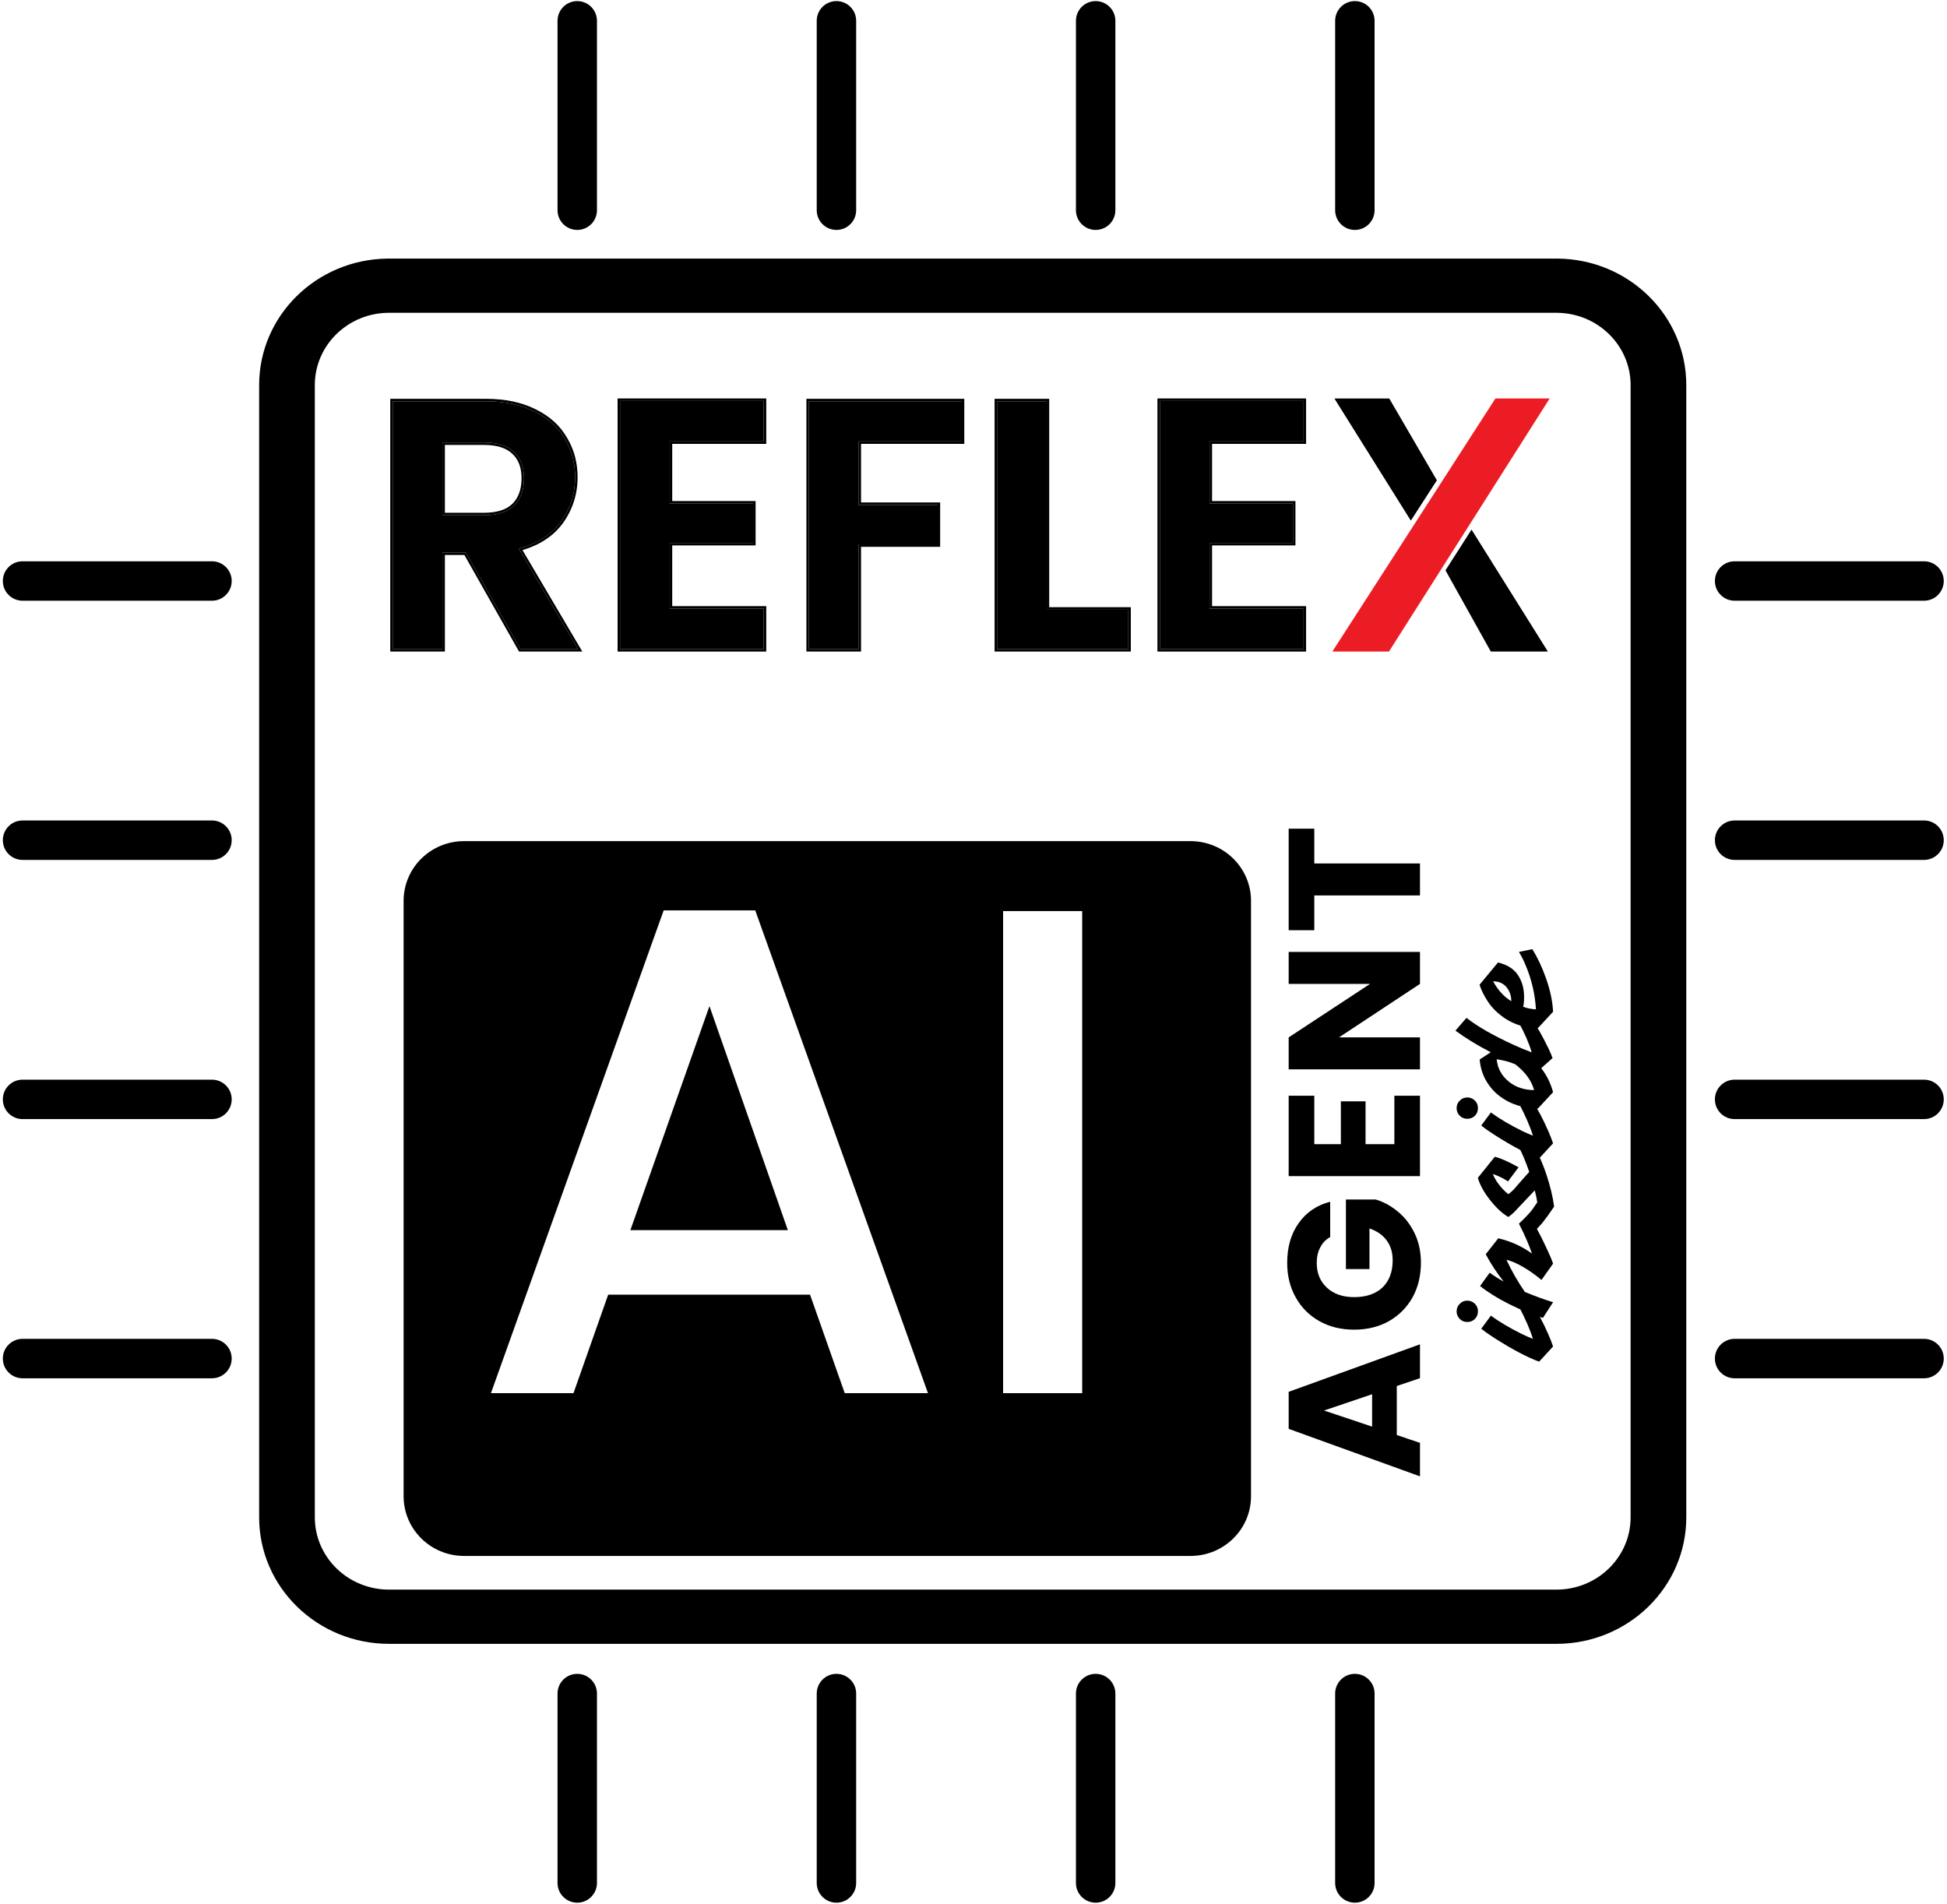
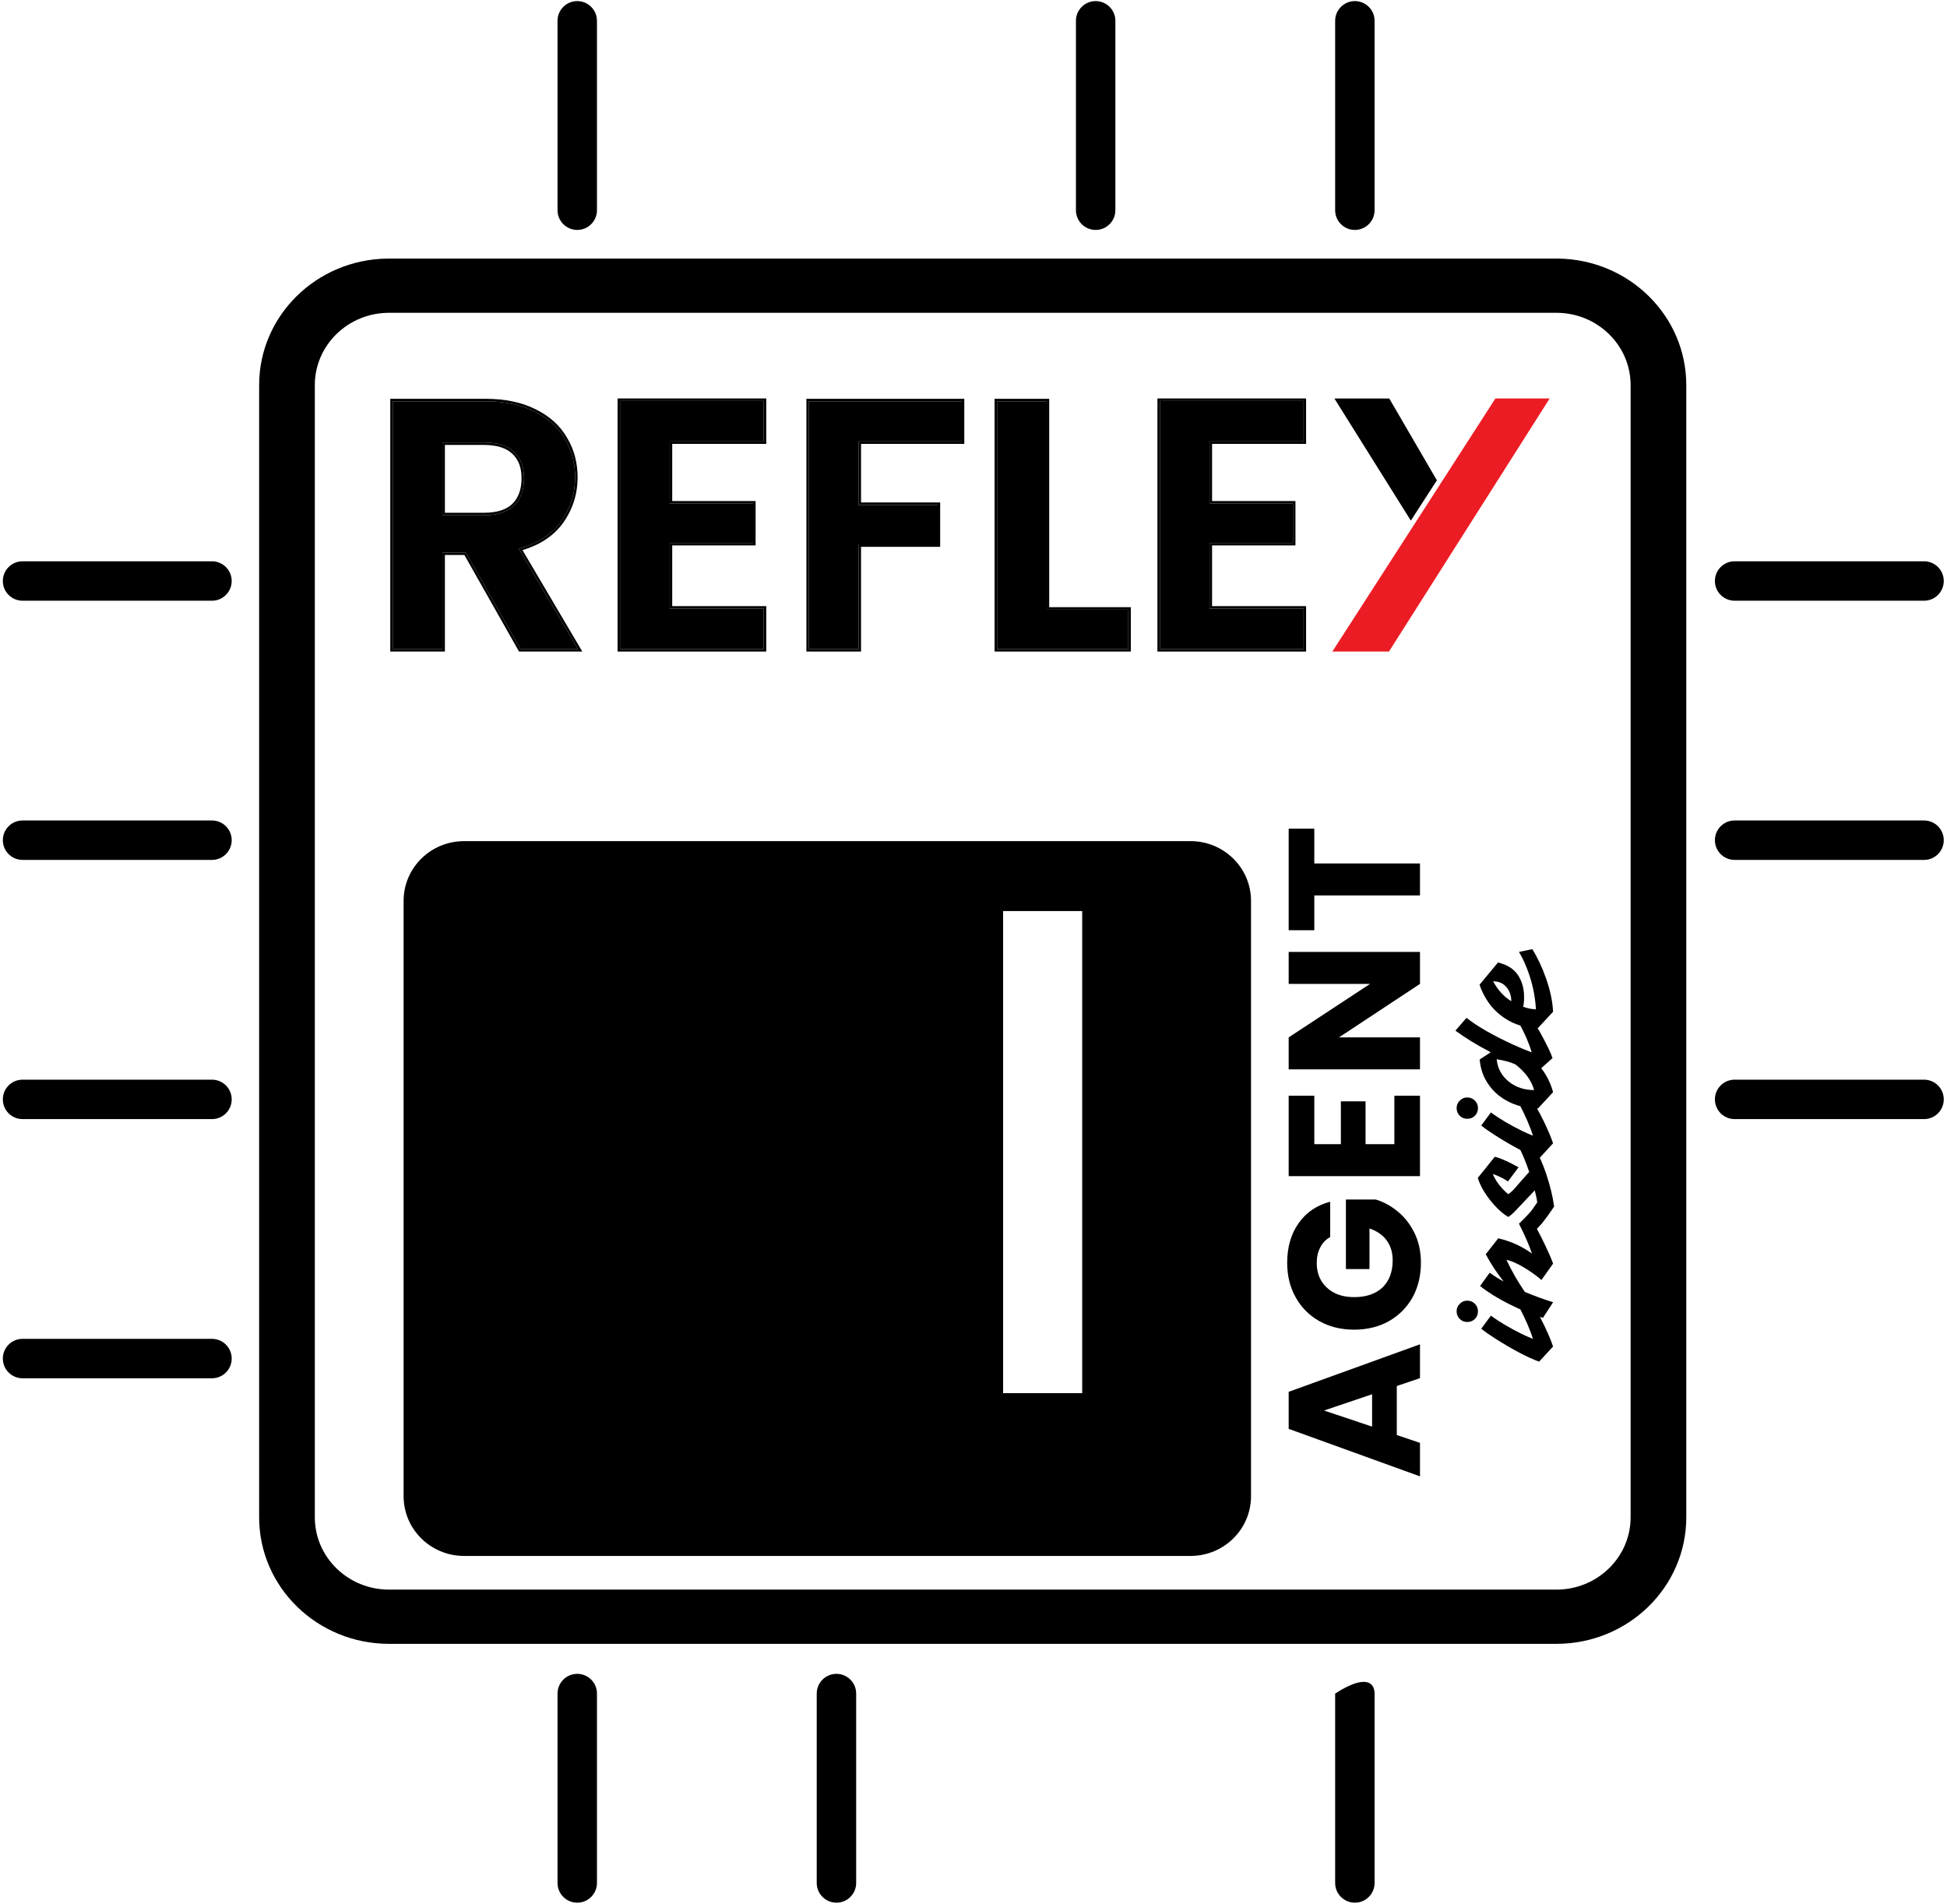
<svg xmlns="http://www.w3.org/2000/svg" fill="none" viewBox="0 0 458 448" height="448" width="458">
  <rect fill="white" rx="21" height="309.609" width="315.916" y="70.934" x="70.524" />
  <path fill="black" d="M366.111 373.965V386.72H91.519V373.965H366.111ZM383.574 356.958V90.594C383.574 81.201 375.755 73.587 366.111 73.587H91.519C81.875 73.587 74.057 81.201 74.057 90.594V356.958C74.057 366.351 81.875 373.965 91.519 373.965V386.72C74.642 386.72 60.959 373.395 60.959 356.958V90.594C60.959 74.285 74.429 61.04 91.124 60.834L91.519 60.832H366.111L366.506 60.834C383.201 61.04 396.671 74.285 396.671 90.594V356.958C396.671 373.395 382.989 386.72 366.111 386.72V373.965C375.755 373.965 383.574 366.351 383.574 356.958Z" />
  <path fill="black" d="M131.149 49.454V4.896C131.149 2.334 133.225 0.257 135.787 0.257C138.349 0.257 140.426 2.334 140.426 4.896V49.454C140.426 52.016 138.349 54.093 135.787 54.093C133.225 54.093 131.149 52.016 131.149 49.454Z" />
-   <path fill="black" d="M192.122 49.454V4.896C192.122 2.334 194.199 0.257 196.76 0.257C199.322 0.257 201.399 2.334 201.399 4.896V49.454C201.399 52.016 199.322 54.093 196.76 54.093C194.199 54.093 192.122 52.016 192.122 49.454Z" />
  <path fill="black" d="M253.097 49.454V4.896C253.097 2.334 255.174 0.257 257.736 0.257C260.297 0.257 262.374 2.334 262.374 4.896V49.454C262.374 52.016 260.297 54.093 257.736 54.093C255.174 54.093 253.097 52.016 253.097 49.454Z" />
  <path fill="black" d="M314.072 49.454V4.896C314.072 2.334 316.149 0.257 318.711 0.257C321.273 0.257 323.349 2.334 323.349 4.896V49.454C323.349 52.016 321.273 54.093 318.711 54.093C316.149 54.093 314.072 52.016 314.072 49.454Z" />
  <path fill="black" d="M131.149 442.975V398.417C131.149 395.856 133.225 393.779 135.787 393.779C138.349 393.779 140.426 395.856 140.426 398.417V442.975C140.426 445.537 138.349 447.614 135.787 447.614C133.225 447.614 131.149 445.537 131.149 442.975Z" />
  <path fill="black" d="M192.122 442.975V398.417C192.122 395.856 194.199 393.779 196.76 393.779C199.322 393.779 201.399 395.856 201.399 398.417V442.975C201.399 445.537 199.322 447.614 196.76 447.614C194.199 447.614 192.122 445.537 192.122 442.975Z" />
-   <path fill="black" d="M253.097 442.975V398.417C253.097 395.856 255.174 393.779 257.736 393.779C260.297 393.779 262.374 395.856 262.374 398.417V442.975C262.374 445.537 260.297 447.614 257.736 447.614C255.174 447.614 253.097 445.537 253.097 442.975Z" />
-   <path fill="black" d="M314.072 442.975V398.417C314.072 395.856 316.149 393.779 318.711 393.779C321.273 393.779 323.349 395.856 323.349 398.417V442.975C323.349 445.537 321.273 447.614 318.711 447.614C316.149 447.614 314.072 445.537 314.072 442.975Z" />
+   <path fill="black" d="M314.072 442.975V398.417C321.273 393.779 323.349 395.856 323.349 398.417V442.975C323.349 445.537 321.273 447.614 318.711 447.614C316.149 447.614 314.072 445.537 314.072 442.975Z" />
  <path fill="black" d="M408.042 132.045H452.6C455.162 132.045 457.238 134.121 457.238 136.683C457.238 139.245 455.162 141.322 452.6 141.322H408.042C405.48 141.322 403.403 139.245 403.403 136.683C403.403 134.121 405.48 132.045 408.042 132.045Z" />
  <path fill="black" d="M408.042 193.02H452.6C455.162 193.02 457.238 195.097 457.238 197.658C457.238 200.22 455.162 202.297 452.6 202.297H408.042C405.48 202.297 403.403 200.22 403.403 197.658C403.403 195.097 405.48 193.02 408.042 193.02Z" />
  <path fill="black" d="M408.042 253.995H452.6C455.162 253.995 457.238 256.072 457.238 258.634C457.238 261.195 455.162 263.272 452.6 263.272H408.042C405.48 263.272 403.403 261.195 403.403 258.634C403.403 256.072 405.48 253.995 408.042 253.995Z" />
-   <path fill="black" d="M408.042 314.969H452.6C455.162 314.969 457.238 317.046 457.238 319.608C457.238 322.17 455.162 324.247 452.6 324.247H408.042C405.48 324.247 403.403 322.17 403.403 319.608C403.403 317.046 405.48 314.969 408.042 314.969Z" />
  <path fill="black" d="M5.306 132.045H49.864C52.426 132.045 54.503 134.121 54.503 136.683C54.503 139.245 52.426 141.322 49.864 141.322H5.306C2.745 141.322 0.668 139.245 0.668 136.683C0.668 134.121 2.745 132.045 5.306 132.045Z" />
  <path fill="black" d="M5.306 193.02H49.864C52.426 193.02 54.503 195.097 54.503 197.658C54.503 200.22 52.426 202.297 49.864 202.297H5.306C2.745 202.297 0.668 200.22 0.668 197.658C0.668 195.097 2.745 193.02 5.306 193.02Z" />
  <path fill="black" d="M5.306 253.995H49.864C52.426 253.995 54.503 256.072 54.503 258.634C54.503 261.195 52.426 263.272 49.864 263.272H5.306C2.745 263.272 0.668 261.195 0.668 258.634C0.668 256.072 2.745 253.995 5.306 253.995Z" />
  <path fill="black" d="M5.306 314.969H49.864C52.426 314.969 54.503 317.046 54.503 319.608C54.503 322.17 52.426 324.247 49.864 324.247H5.306C2.745 324.247 0.668 322.17 0.668 319.608C0.668 317.046 2.745 314.969 5.306 314.969Z" />
  <g filter="url(#filter0_d_111_67)">
    <path fill="black" d="M91.942 200.926C91.942 193.169 98.31 186.881 106.166 186.881H277.056C284.912 186.881 291.28 193.169 291.28 200.926V340.996C291.28 348.753 284.912 355.041 277.056 355.041H106.166C98.31 355.041 91.942 348.753 91.942 340.996V200.926Z" />
  </g>
  <path fill="black" d="M284.534 103.844V118.459H304.148V127.729H284.534V143.179H306.652V152.7H272.849V94.324H306.652V103.844H284.534Z" />
  <path fill="black" d="M306.653 143.178H284.535V127.728H304.149V118.458H284.535V103.843H306.653V94.323H272.85V152.698H306.653V143.178ZM307.236 104.425H285.117V117.876H304.731V128.31H285.117V142.596H307.236V153.281H272.268V93.74H307.236V104.425Z" />
  <path fill="black" d="M246.223 143.428H265.42V152.698H234.538V94.405H246.223V143.428Z" />
  <path fill="black" d="M265.423 143.426H246.226V94.404H234.541V152.696H265.423V143.426ZM246.808 142.844H266.005V153.278H233.959V93.822H246.808V142.844Z" />
  <path fill="black" d="M226.254 94.405V103.842H201.966V118.791H220.579V128.061H201.966V152.698H190.281V94.405H226.254Z" />
  <path fill="black" d="M220.575 128.06V118.79H201.962V103.841H226.25V94.404H190.277V152.696H201.962V128.06H220.575ZM226.832 104.423H202.544V118.208H221.157V128.642H202.544V153.278H189.695V93.822H226.832V104.423Z" />
  <path fill="black" d="M157.541 103.844V118.459H177.155V127.729H157.541V143.179H179.659V152.7H145.856V94.324H179.659V103.844H157.541Z" />
  <path fill="black" d="M179.665 143.178H157.546V127.728H177.16V118.458H157.546V103.843H179.665V94.323H145.861V152.698H179.665V143.178ZM180.247 104.425H158.128V117.876H177.743V128.31H158.128V142.596H180.247V153.281H145.279V93.74H180.247V104.425Z" />
  <path fill="black" d="M122.435 152.698L109.581 129.982H104.073V152.698H92.388V94.405H114.255C118.762 94.405 122.602 95.212 125.773 96.827C128.945 98.386 131.31 100.529 132.868 103.258C134.481 105.93 135.288 108.937 135.288 112.277C135.288 116.119 134.175 119.598 131.95 122.716C129.724 125.778 126.413 127.894 122.017 129.063L135.956 152.698H122.435ZM104.073 121.213H113.838C117.01 121.213 119.374 120.461 120.932 118.958C122.49 117.399 123.269 115.256 123.269 112.528C123.269 109.855 122.49 107.795 120.932 106.348C119.374 104.844 117.01 104.093 113.838 104.093H104.073V121.213Z" />
  <path fill="black" d="M135.288 112.276C135.288 108.935 134.481 105.929 132.867 103.256C131.309 100.528 128.944 98.385 125.773 96.826C122.601 95.211 118.762 94.404 114.255 94.404V93.822C118.826 93.822 122.758 94.64 126.029 96.303C129.287 97.904 131.743 100.12 133.366 102.956L133.52 103.216C135.089 105.92 135.87 108.944 135.87 112.276C135.87 116.238 134.72 119.836 132.423 123.053L132.421 123.058C130.229 126.072 127.041 128.183 122.902 129.417L136.975 153.278H122.095L109.241 130.563H104.654V153.278H91.805V93.822H114.255V94.404H92.387V152.696H104.072V129.98H109.581L122.435 152.696H135.956L122.017 129.062C126.413 127.893 129.724 125.777 131.949 122.715C134.175 119.597 135.288 116.117 135.288 112.276ZM122.687 112.526C122.687 109.972 121.946 108.083 120.536 106.773L120.532 106.769L120.528 106.765C119.12 105.407 116.928 104.673 113.838 104.673H104.654V120.63H113.838V121.212H104.072V104.091H113.838C117.009 104.091 119.374 104.843 120.932 106.347C122.49 107.794 123.269 109.854 123.269 112.526L123.267 112.781C123.22 115.388 122.441 117.447 120.932 118.957C119.374 120.46 117.009 121.212 113.838 121.212V120.63C116.928 120.63 119.12 119.897 120.528 118.538C121.947 117.114 122.687 115.134 122.687 112.526Z" />
  <path fill="#EC1C24" d="M313.413 153.282L351.773 93.737H358.155H364.537L326.728 153.282H313.413Z" />
-   <path fill="black" d="M350.689 153.28H363.819H364.112L346.156 124.592L340.026 134.177L350.689 153.28Z" />
  <path fill="black" d="M326.802 93.75L313.909 93.751L314.294 94.387L331.877 122.479L338.001 112.992L326.802 93.75Z" />
  <path fill="white" d="M254.568 214.332V327.746H235.965V214.332H254.568Z" />
-   <path fill="white" d="M190.551 304.576H143.064L134.904 327.749H115.485L156.118 214.172H177.659L218.292 327.749H198.71L190.551 304.576ZM185.329 289.4L166.889 236.691L148.286 289.4H185.329Z" />
  <path fill="black" d="M328.572 326.067V337.595L334.028 339.443V347.319L303.14 336.143V327.431L334.028 316.255V324.219L328.572 326.067ZM322.764 328.003L311.456 331.831L322.764 335.615V328.003ZM312.908 291.03C311.881 291.587 311.104 292.394 310.576 293.45C310.019 294.477 309.74 295.694 309.74 297.102C309.74 299.537 310.547 301.487 312.16 302.954C313.744 304.421 315.871 305.154 318.54 305.154C321.385 305.154 323.615 304.391 325.228 302.866C326.812 301.311 327.604 299.185 327.604 296.486C327.604 294.638 327.135 293.083 326.196 291.822C325.257 290.531 323.908 289.593 322.148 289.006V298.554H316.604V282.186H323.6C325.477 282.743 327.223 283.697 328.836 285.046C330.449 286.366 331.755 288.053 332.752 290.106C333.749 292.159 334.248 294.477 334.248 297.058C334.248 300.109 333.588 302.837 332.268 305.242C330.919 307.618 329.056 309.481 326.68 310.83C324.304 312.15 321.591 312.81 318.54 312.81C315.489 312.81 312.776 312.15 310.4 310.83C307.995 309.481 306.132 307.618 304.812 305.242C303.463 302.866 302.788 300.153 302.788 297.102C302.788 293.406 303.683 290.297 305.472 287.774C307.261 285.222 309.74 283.535 312.908 282.714V291.03ZM309.168 269.174H315.416V259.098H321.224V269.174H328V257.778H334.028V276.698H303.14V257.778H309.168V269.174ZM334.028 223.942V231.466L314.976 244.05H334.028V251.574H303.14V244.05L322.28 231.466H303.14V223.942H334.028ZM303.14 194.948H309.168V203.132H334.028V210.656H309.168V218.84H303.14V194.948Z" />
  <path fill="black" d="M346.953 310.291C346.457 310.766 345.858 311.004 345.155 311.004C344.452 311.004 343.863 310.766 343.388 310.291C342.892 309.795 342.644 309.195 342.644 308.493C342.644 307.79 342.892 307.201 343.388 306.726C343.863 306.23 344.452 305.982 345.155 305.982C345.858 305.982 346.457 306.23 346.953 306.726C347.428 307.201 347.666 307.79 347.666 308.493C347.666 309.195 347.428 309.795 346.953 310.291ZM360.593 314.972C359.952 312.864 358.857 310.332 357.307 307.377L360.438 306.726C361.74 308.73 363.011 311.148 364.251 313.98C364.664 314.93 365.026 315.86 365.336 316.77L362.05 320.335C359.281 319.322 355.829 317.503 351.696 314.879C350.456 314.093 349.371 313.329 348.441 312.585L350.704 309.516C352.771 311.024 355.261 312.492 358.175 313.918C359.043 314.331 359.849 314.682 360.593 314.972ZM353.711 301.486C352.078 299.419 350.673 297.28 349.495 295.069L352.44 291.318C355.375 292 358.02 293.198 360.376 294.914C359.673 292.847 358.65 290.501 357.307 287.877L360.438 287.226C360.996 288.073 361.709 289.365 362.577 291.101C364.044 294.077 364.964 296.133 365.336 297.27L362.608 301.114C361.12 299.874 359.653 298.84 358.206 298.014C356.739 297.166 355.457 296.619 354.362 296.371C355.602 299.016 357.049 301.537 358.702 303.935C360.975 304.885 363.187 305.691 365.336 306.353L362.949 310.042C360.572 309.339 357.896 308.244 354.92 306.756C352.254 305.412 350.001 304.007 348.162 302.54L350.425 299.409C351.396 300.132 352.492 300.824 353.711 301.486ZM365.584 283.85C364.592 285.338 363.652 286.64 362.763 287.756C361.874 288.768 360.81 289.874 359.57 291.073L357.307 287.88C358.816 286.433 359.828 285.369 360.345 284.687C360.841 284.005 361.265 283.395 361.616 282.858C361.554 282.279 361.358 281.339 361.027 280.037L356.16 285.183C355.664 285.658 355.22 286.03 354.827 286.299C353.422 285.513 351.965 284.16 350.456 282.238C349.051 280.44 348.11 278.724 347.635 277.092L351.634 272.132C353.039 272.483 354.899 273.31 357.214 274.612L354.734 277.929C354.093 277.495 353.401 277.112 352.657 276.782C351.913 276.451 351.417 276.255 351.169 276.193C351.603 277.35 352.388 278.538 353.525 279.758C353.938 280.192 354.362 280.584 354.796 280.936C355.395 280.543 356.026 279.944 356.687 279.138C357.865 277.774 358.878 276.627 359.725 275.697C358.94 273.403 358.134 271.46 357.307 269.869L360.438 269.218C361.616 270.871 362.711 273.196 363.724 276.193C364.654 278.962 365.274 281.514 365.584 283.85ZM346.953 262.489C346.457 262.964 345.858 263.202 345.155 263.202C344.452 263.202 343.863 262.964 343.388 262.489C342.892 261.993 342.644 261.394 342.644 260.691C342.644 259.988 342.892 259.399 343.388 258.924C343.863 258.428 344.452 258.18 345.155 258.18C345.858 258.18 346.457 258.428 346.953 258.924C347.428 259.399 347.666 259.988 347.666 260.691C347.666 261.394 347.428 261.993 346.953 262.489ZM360.593 267.17C359.952 265.062 358.857 262.53 357.307 259.575L360.438 258.924C361.74 260.929 363.011 263.347 364.251 266.178C364.664 267.129 365.026 268.059 365.336 268.968L362.05 272.533C359.281 271.52 355.829 269.702 351.696 267.077C350.456 266.292 349.371 265.527 348.441 264.783L350.704 261.714C352.771 263.223 355.261 264.69 358.175 266.116C359.043 266.529 359.849 266.881 360.593 267.17ZM362.546 251.297C363.827 252.93 364.757 254.81 365.336 256.939L361.771 260.783C360.138 260.783 358.537 260.535 356.966 260.039C355.395 259.543 353.98 258.809 352.719 257.838C351.458 256.867 350.415 255.668 349.588 254.242C348.741 252.795 348.234 251.132 348.069 249.251L350.673 247.546C347.552 245.934 344.783 244.239 342.365 242.462L344.969 239.455C347.573 241.501 351.272 243.619 356.067 245.81C357.514 246.471 358.929 247.06 360.314 247.577C359.653 245.366 358.65 243.051 357.307 240.633L360.438 239.951C361.492 241.356 362.784 243.63 364.313 246.771C364.726 247.66 365.026 248.373 365.212 248.91L362.546 251.297ZM360.872 256.443C360.273 254.232 358.805 252.217 356.47 250.398C355.292 249.861 353.825 249.458 352.068 249.189C352.275 251.318 353.215 253.064 354.889 254.428C356.542 255.771 358.537 256.443 360.872 256.443ZM358.516 234.547C358.516 235.518 358.444 236.283 358.299 236.841C359.105 237.172 360.107 237.378 361.306 237.461C361.099 233.906 360.304 230.476 358.919 227.169C358.464 226.053 357.927 224.978 357.307 223.945L360.438 223.294C361.657 225.216 362.732 227.489 363.662 230.114C364.654 232.904 365.212 235.539 365.336 238.019L361.771 241.863C358.919 241.863 356.315 241.088 353.959 239.538C352.326 238.422 351.035 237.161 350.084 235.756C349.133 234.33 348.451 232.966 348.038 231.664L352.378 226.425C354.527 226.942 356.088 227.923 357.059 229.37C358.03 230.817 358.516 232.542 358.516 234.547ZM355.509 235.539C355.509 234.34 355.178 233.297 354.517 232.408C353.732 231.375 352.636 230.858 351.231 230.858C352.368 232.945 353.794 234.506 355.509 235.539Z" />
  <defs>
    <filter color-interpolation-filters="sRGB" filterUnits="userSpaceOnUse" height="206.36" width="237.537" y="178.781" x="75.842" id="filter0_d_111_67">
      <feFlood result="BackgroundImageFix" flood-opacity="0" />
      <feColorMatrix result="hardAlpha" values="0 0 0 0 0 0 0 0 0 0 0 0 0 0 0 0 0 0 127 0" type="matrix" in="SourceAlpha" />
      <feOffset dy="11" dx="3" />
      <feGaussianBlur stdDeviation="9.55" />
      <feComposite operator="out" in2="hardAlpha" />
      <feColorMatrix values="0 0 0 0 0 0 0 0 0 0 0 0 0 0 0 0 0 0 0.25 0" type="matrix" />
      <feBlend result="effect1_dropShadow_111_67" in2="BackgroundImageFix" mode="normal" />
      <feBlend result="shape" in2="effect1_dropShadow_111_67" in="SourceGraphic" mode="normal" />
    </filter>
  </defs>
</svg>